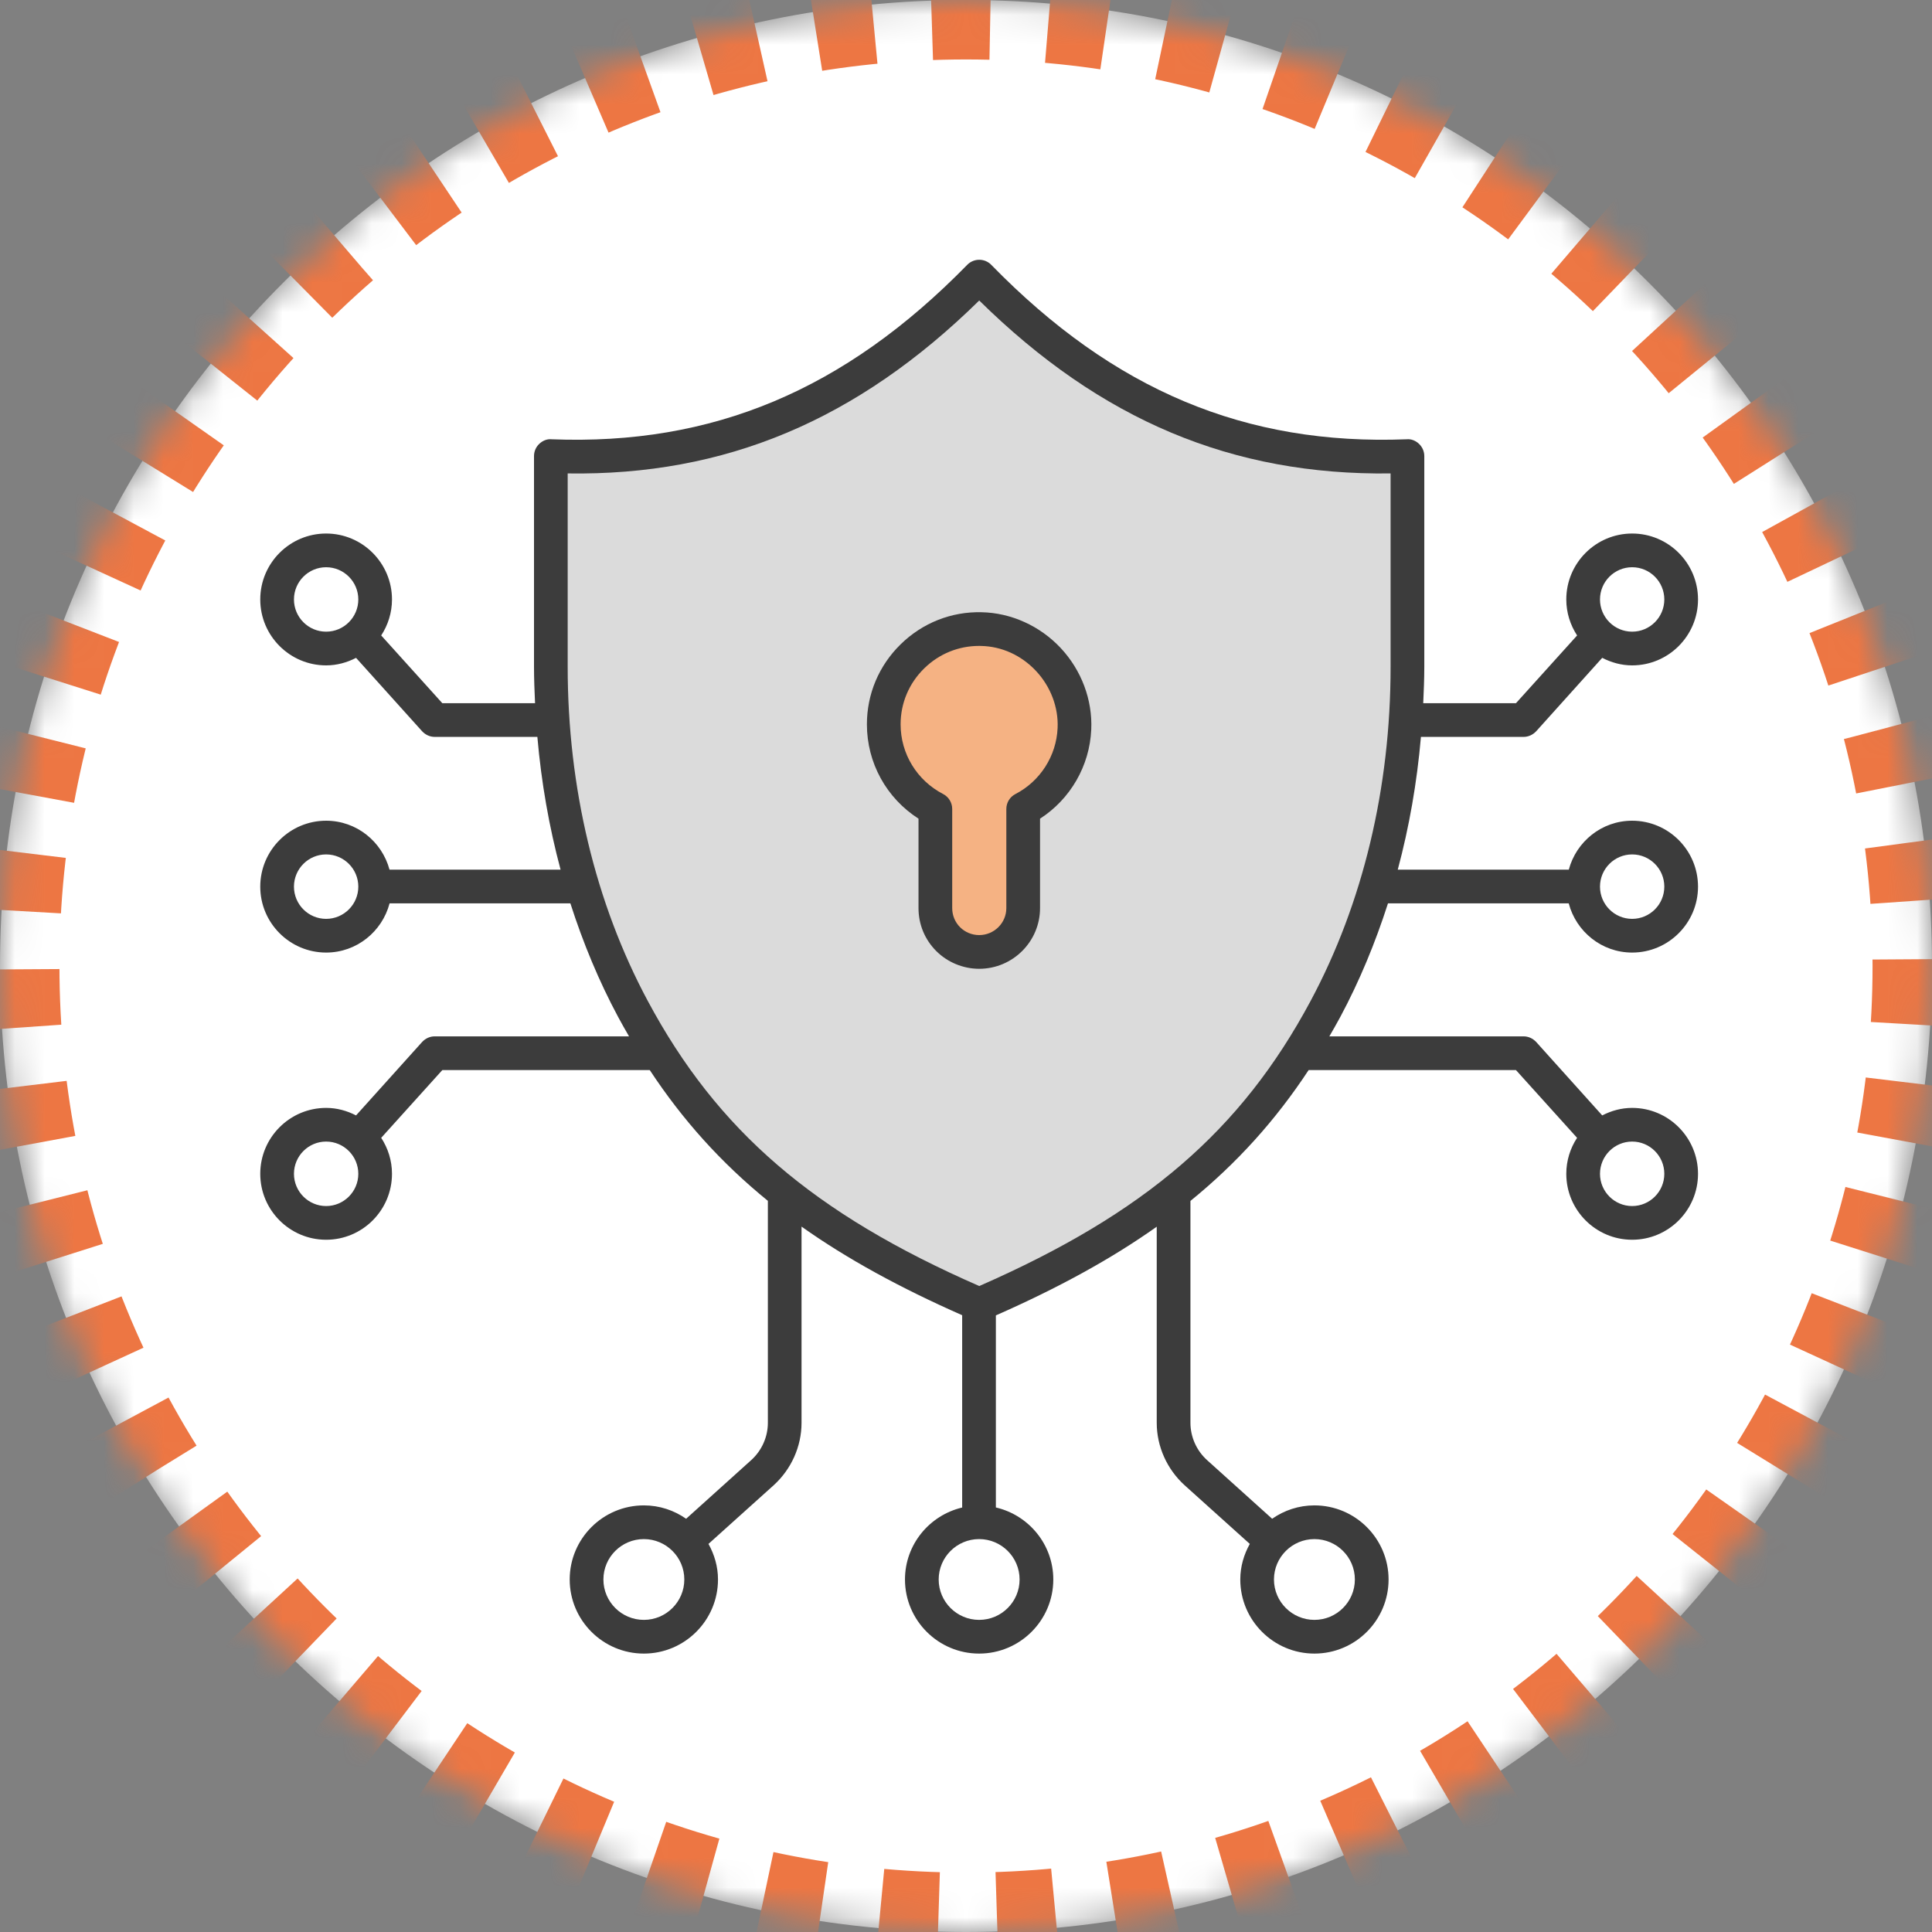
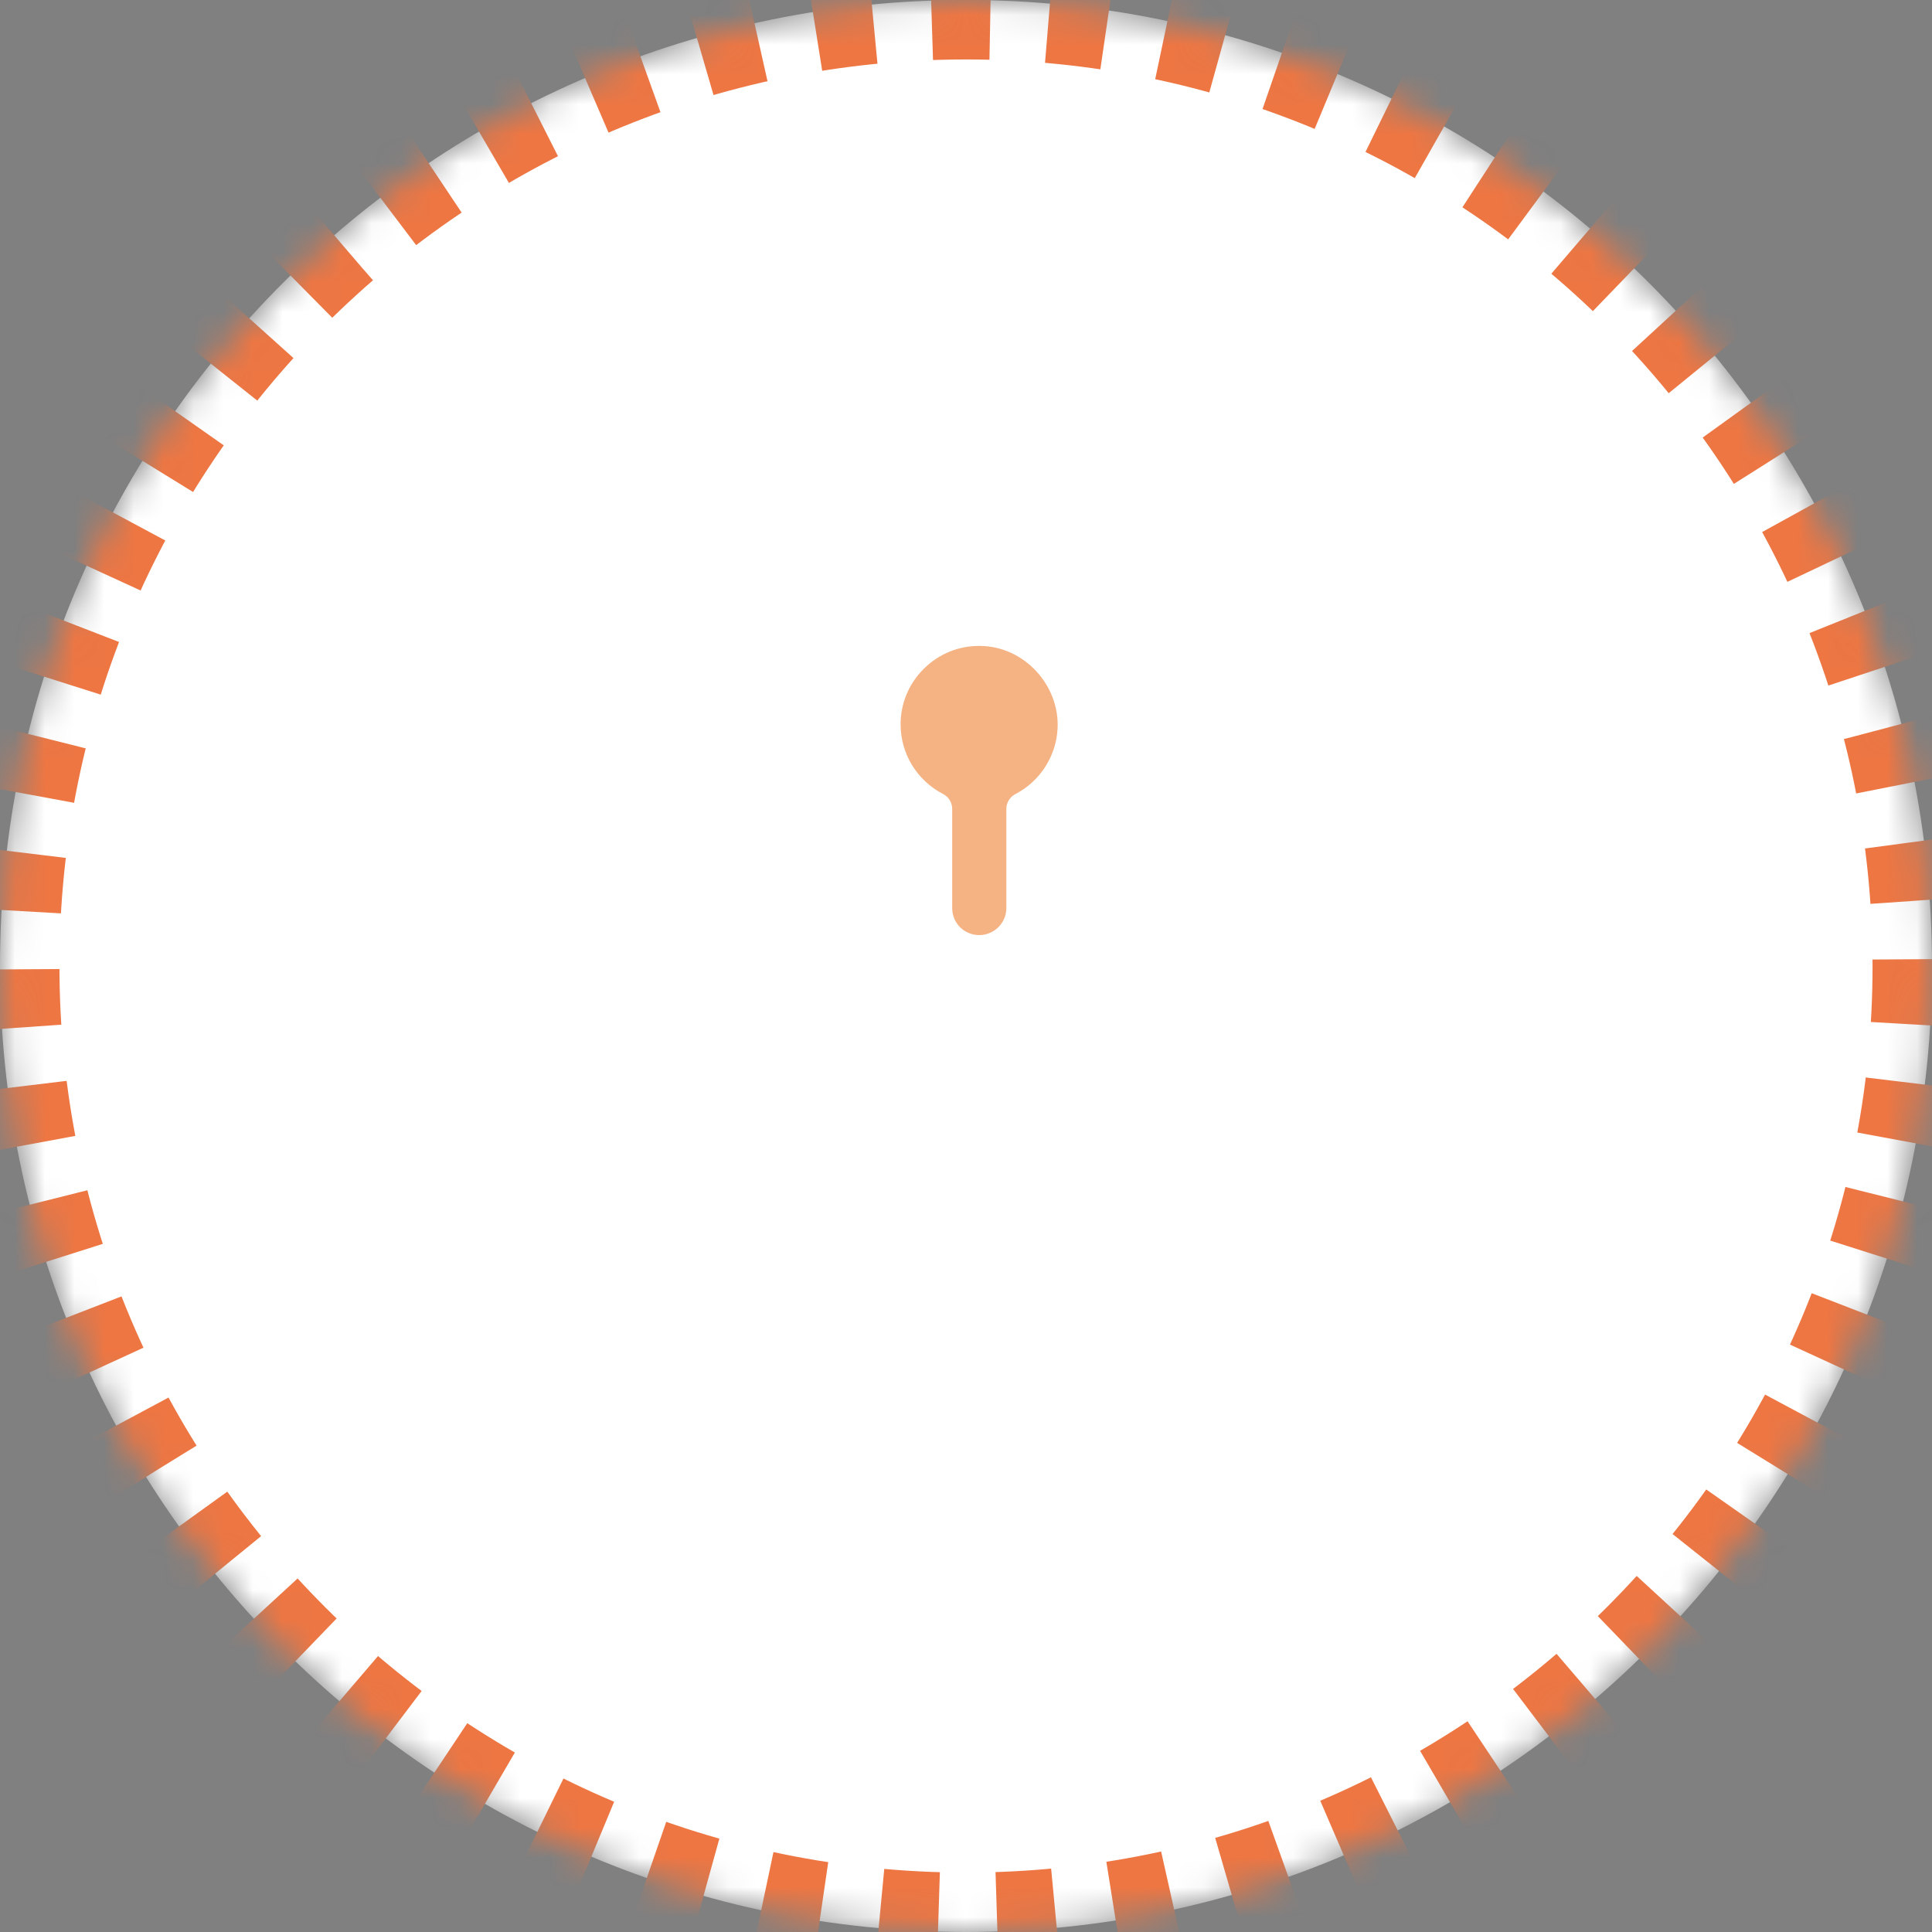
<svg xmlns="http://www.w3.org/2000/svg" xmlns:xlink="http://www.w3.org/1999/xlink" width="65px" height="65px" viewBox="0 0 65 65" version="1.1">
  <rect x="0" y="0" width="65" height="65" fill="#808080" stroke="none" />
  <title>NuevasTeconolgias_65x65</title>
  <defs>
    <path d="M65,32.5 C65,50.449 50.449,65 32.5,65 C14.551,65 0,50.449 0,32.5 C0,14.551 14.551,0 32.5,0 C50.449,0 65,14.551 65,32.5 Z" id="path-1" />
    <mask id="mask-2" maskContentUnits="userSpaceOnUse" maskUnits="objectBoundingBox" x="0" y="0" width="65" height="65" fill="white">
      <use xlink:href="#path-1" />
    </mask>
  </defs>
  <g id="NuevasTeconolgias_65x65" stroke="none" stroke-width="1" fill="none" fill-rule="evenodd">
    <g id="icono-fortalecemos" fill="#FFFFFF" stroke="#ED7643" stroke-dasharray="2" stroke-width="4">
      <use id="Stroke-1" mask="url(#mask-2)" xlink:href="#path-1" />
    </g>
    <g id="noun_Network-Security_3150310" transform="translate(8, 8)" fill-rule="nonzero">
      <g id="Group" transform="translate(0.756, 0)">
-         <path d="M37.941,22.393 L44.022,22.393 C44.272,23.342 45.13,24.048 46.156,24.048 C47.378,24.048 48.372,23.053 48.372,21.83 C48.372,20.607 47.378,19.612 46.156,19.612 C45.132,19.612 44.277,20.314 44.024,21.259 L38.27,21.259 C38.656,19.82 38.917,18.325 39.05,16.792 L42.503,16.792 C42.662,16.792 42.813,16.724 42.927,16.603 L45.149,14.132 C45.453,14.289 45.792,14.386 46.156,14.386 C47.378,14.386 48.372,13.391 48.372,12.168 C48.372,10.945 47.378,9.95 46.156,9.95 C44.934,9.95 43.94,10.945 43.94,12.168 C43.94,12.615 44.076,13.03 44.304,13.379 L42.246,15.659 L39.127,15.659 C39.145,15.253 39.163,14.847 39.163,14.437 L39.163,7.345 C39.163,7.191 39.1,7.043 38.988,6.936 C38.877,6.829 38.727,6.763 38.573,6.779 C33.152,6.991 28.715,5.133 24.595,0.911 C24.489,0.801 24.343,0.74 24.19,0.74 C24.19,0.74 24.19,0.74 24.19,0.74 C24.037,0.74 23.891,0.801 23.785,0.91 C19.656,5.133 15.21,6.99 9.8,6.779 C9.647,6.762 9.495,6.829 9.384,6.936 C9.272,7.043 9.21,7.191 9.21,7.345 L9.21,14.43 C9.21,14.842 9.227,15.251 9.245,15.659 L6.126,15.659 L4.069,13.379 C4.297,13.03 4.432,12.615 4.432,12.168 C4.432,10.945 3.438,9.95 2.216,9.95 C0.994,9.95 0,10.945 0,12.168 C0,13.391 0.994,14.386 2.216,14.386 C2.581,14.386 2.92,14.289 3.223,14.133 L5.446,16.603 C5.559,16.724 5.71,16.792 5.869,16.792 L9.323,16.792 C9.456,18.325 9.718,19.82 10.104,21.259 L4.349,21.259 C4.095,20.314 3.24,19.612 2.216,19.612 C0.994,19.612 0,20.607 0,21.83 C0,23.053 0.994,24.048 2.216,24.048 C3.243,24.048 4.1,23.342 4.351,22.393 L10.434,22.393 C10.862,23.727 11.394,25.008 12.038,26.21 C12.158,26.434 12.282,26.651 12.407,26.867 L5.869,26.867 C5.71,26.867 5.559,26.935 5.446,27.056 L3.223,29.527 C2.92,29.371 2.581,29.274 2.216,29.274 C0.994,29.274 0,30.269 0,31.492 C0,32.715 0.994,33.71 2.216,33.71 C3.438,33.71 4.432,32.715 4.432,31.492 C4.432,31.045 4.297,30.63 4.069,30.281 L6.126,28.001 L13.104,28.001 C14.211,29.682 15.505,31.121 17.078,32.401 L17.078,39.867 C17.078,40.344 16.874,40.805 16.511,41.13 L14.328,43.097 C13.924,42.815 13.435,42.647 12.906,42.647 C11.53,42.647 10.411,43.765 10.411,45.14 C10.411,46.514 11.53,47.633 12.906,47.633 C14.281,47.633 15.4,46.514 15.4,45.14 C15.4,44.704 15.278,44.299 15.08,43.943 L17.274,41.969 C17.864,41.432 18.211,40.669 18.211,39.867 L18.211,33.268 C19.743,34.354 21.524,35.327 23.615,36.249 L23.615,42.719 C22.515,42.979 21.691,43.963 21.691,45.14 C21.691,46.514 22.811,47.633 24.186,47.633 C25.561,47.633 26.681,46.514 26.681,45.14 C26.681,43.96 25.853,42.974 24.749,42.717 L24.749,36.255 C26.844,35.332 28.628,34.358 30.161,33.271 L30.161,39.868 C30.161,40.669 30.508,41.432 31.098,41.969 L33.292,43.943 C33.094,44.3 32.972,44.704 32.972,45.14 C32.972,46.514 34.091,47.633 35.466,47.633 C36.842,47.633 37.961,46.514 37.961,45.14 C37.961,43.766 36.842,42.647 35.466,42.647 C34.937,42.647 34.448,42.815 34.044,43.097 L31.861,41.13 C31.499,40.805 31.295,40.344 31.295,39.867 L31.295,32.404 C32.869,31.123 34.164,29.684 35.272,28.001 L42.246,28.001 L44.303,30.281 C44.075,30.63 43.94,31.045 43.94,31.492 C43.94,32.715 44.934,33.71 46.156,33.71 C47.378,33.71 48.372,32.715 48.372,31.492 C48.372,30.269 47.378,29.274 46.156,29.274 C45.792,29.274 45.453,29.37 45.149,29.527 L42.927,27.056 C42.813,26.935 42.662,26.867 42.503,26.867 L35.969,26.867 C36.093,26.652 36.217,26.436 36.337,26.213 C36.981,25.01 37.512,23.728 37.941,22.393 Z M46.156,20.746 C46.753,20.746 47.238,21.232 47.238,21.83 C47.238,22.428 46.753,22.914 46.156,22.914 C45.559,22.914 45.074,22.428 45.074,21.83 C45.074,21.232 45.559,20.746 46.156,20.746 Z M46.156,11.084 C46.753,11.084 47.238,11.57 47.238,12.168 C47.238,12.766 46.753,13.252 46.156,13.252 C45.559,13.252 45.074,12.766 45.074,12.168 C45.074,11.57 45.559,11.084 46.156,11.084 Z M1.134,12.168 C1.134,11.57 1.619,11.084 2.216,11.084 C2.813,11.084 3.299,11.57 3.299,12.168 C3.299,12.766 2.813,13.252 2.216,13.252 C1.619,13.252 1.134,12.766 1.134,12.168 Z M2.216,22.914 C1.619,22.914 1.134,22.428 1.134,21.83 C1.134,21.232 1.619,20.746 2.216,20.746 C2.813,20.746 3.299,21.232 3.299,21.83 C3.299,22.428 2.813,22.914 2.216,22.914 Z M2.216,32.576 C1.619,32.576 1.134,32.089 1.134,31.492 C1.134,30.894 1.619,30.407 2.216,30.407 C2.813,30.407 3.299,30.894 3.299,31.492 C3.299,32.089 2.813,32.576 2.216,32.576 Z M12.906,46.499 C12.155,46.499 11.545,45.889 11.545,45.14 C11.545,44.39 12.155,43.781 12.906,43.781 C13.656,43.781 14.267,44.39 14.267,45.14 C14.267,45.889 13.656,46.499 12.906,46.499 Z M36.827,45.14 C36.827,45.889 36.217,46.499 35.466,46.499 C34.716,46.499 34.105,45.889 34.105,45.14 C34.105,44.391 34.716,43.781 35.466,43.781 C36.217,43.781 36.827,44.391 36.827,45.14 Z M47.238,31.492 C47.238,32.089 46.753,32.576 46.156,32.576 C45.559,32.576 45.074,32.089 45.074,31.492 C45.074,30.894 45.559,30.407 46.156,30.407 C46.753,30.407 47.238,30.894 47.238,31.492 Z M25.547,45.14 C25.547,45.889 24.937,46.499 24.186,46.499 C23.435,46.499 22.825,45.889 22.825,45.14 C22.825,44.391 23.435,43.781 24.186,43.781 C24.937,43.781 25.547,44.391 25.547,45.14 Z" id="Shape" fill="#3C3C3C" />
-         <path d="M24.19,35.267 C18.616,32.829 15.375,30.038 13.037,25.674 C11.275,22.386 10.343,18.498 10.343,14.43 L10.343,7.928 C15.634,8.008 20.084,6.144 24.189,2.11 C28.287,6.144 32.711,7.997 38.029,7.928 L38.029,14.437 C38.029,18.505 37.098,22.392 35.337,25.677 C33.002,30.036 29.762,32.827 24.19,35.267 Z" id="Path" fill="#DBDBDB" />
-         <path d="M24.268,12.598 C23.25,12.572 22.278,12.959 21.546,13.676 C20.814,14.392 20.41,15.349 20.41,16.37 C20.41,17.665 21.067,18.851 22.146,19.543 L22.146,22.552 C22.146,23.099 22.358,23.612 22.743,23.997 C23.122,24.376 23.649,24.594 24.187,24.594 C25.316,24.594 26.235,23.678 26.235,22.552 L26.235,19.543 C27.254,18.887 27.905,17.767 27.958,16.543 C28.003,15.545 27.627,14.545 26.927,13.799 C26.229,13.055 25.26,12.618 24.268,12.598 Z" id="Shape" fill="#3C3C3C" />
        <path d="M26.826,16.493 C26.785,17.431 26.241,18.283 25.408,18.714 C25.219,18.811 25.101,19.005 25.101,19.217 L25.101,22.552 C25.101,23.053 24.691,23.46 24.187,23.46 C23.947,23.46 23.713,23.364 23.544,23.195 C23.374,23.025 23.28,22.796 23.28,22.552 L23.28,19.217 C23.28,19.005 23.162,18.811 22.974,18.714 C22.092,18.256 21.544,17.358 21.544,16.37 C21.544,15.656 21.826,14.988 22.339,14.486 C22.837,13.998 23.491,13.731 24.185,13.731 C24.205,13.731 24.225,13.731 24.245,13.732 C24.944,13.745 25.603,14.044 26.1,14.574 C26.592,15.099 26.857,15.798 26.826,16.493 L26.826,16.493 L26.826,16.493 Z" id="Path" fill="#F5B283" />
      </g>
    </g>
  </g>
</svg>